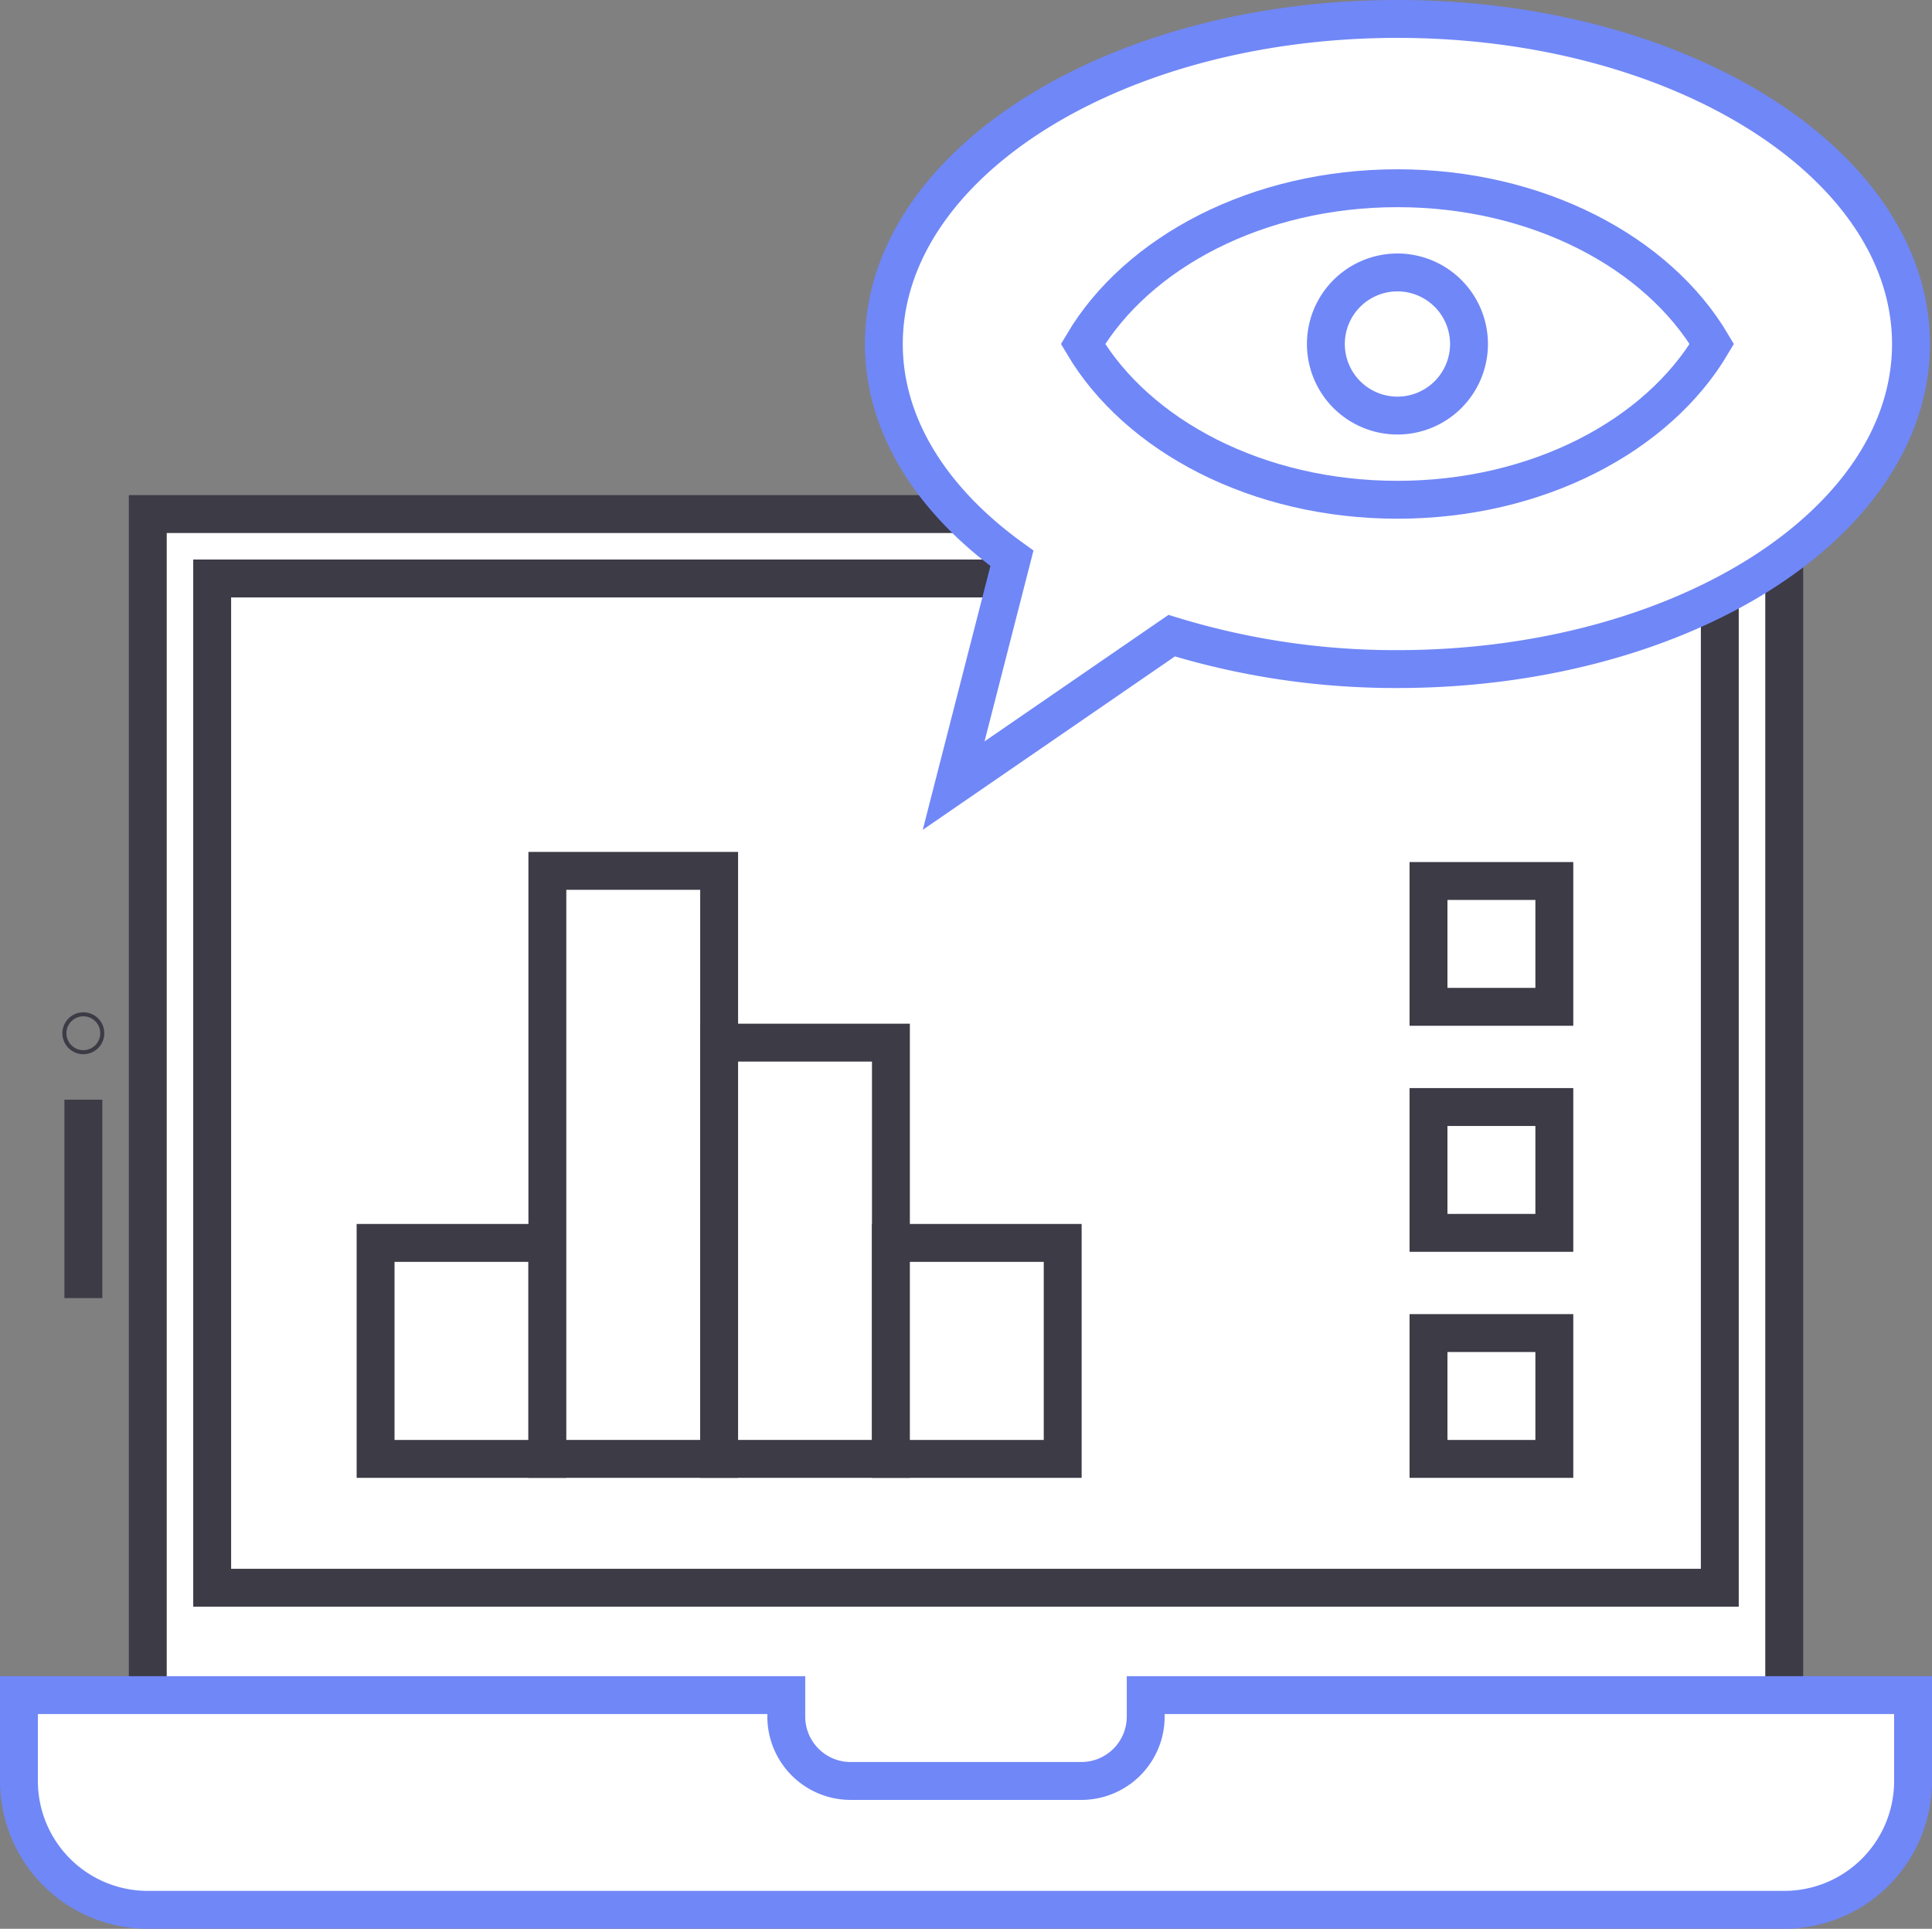
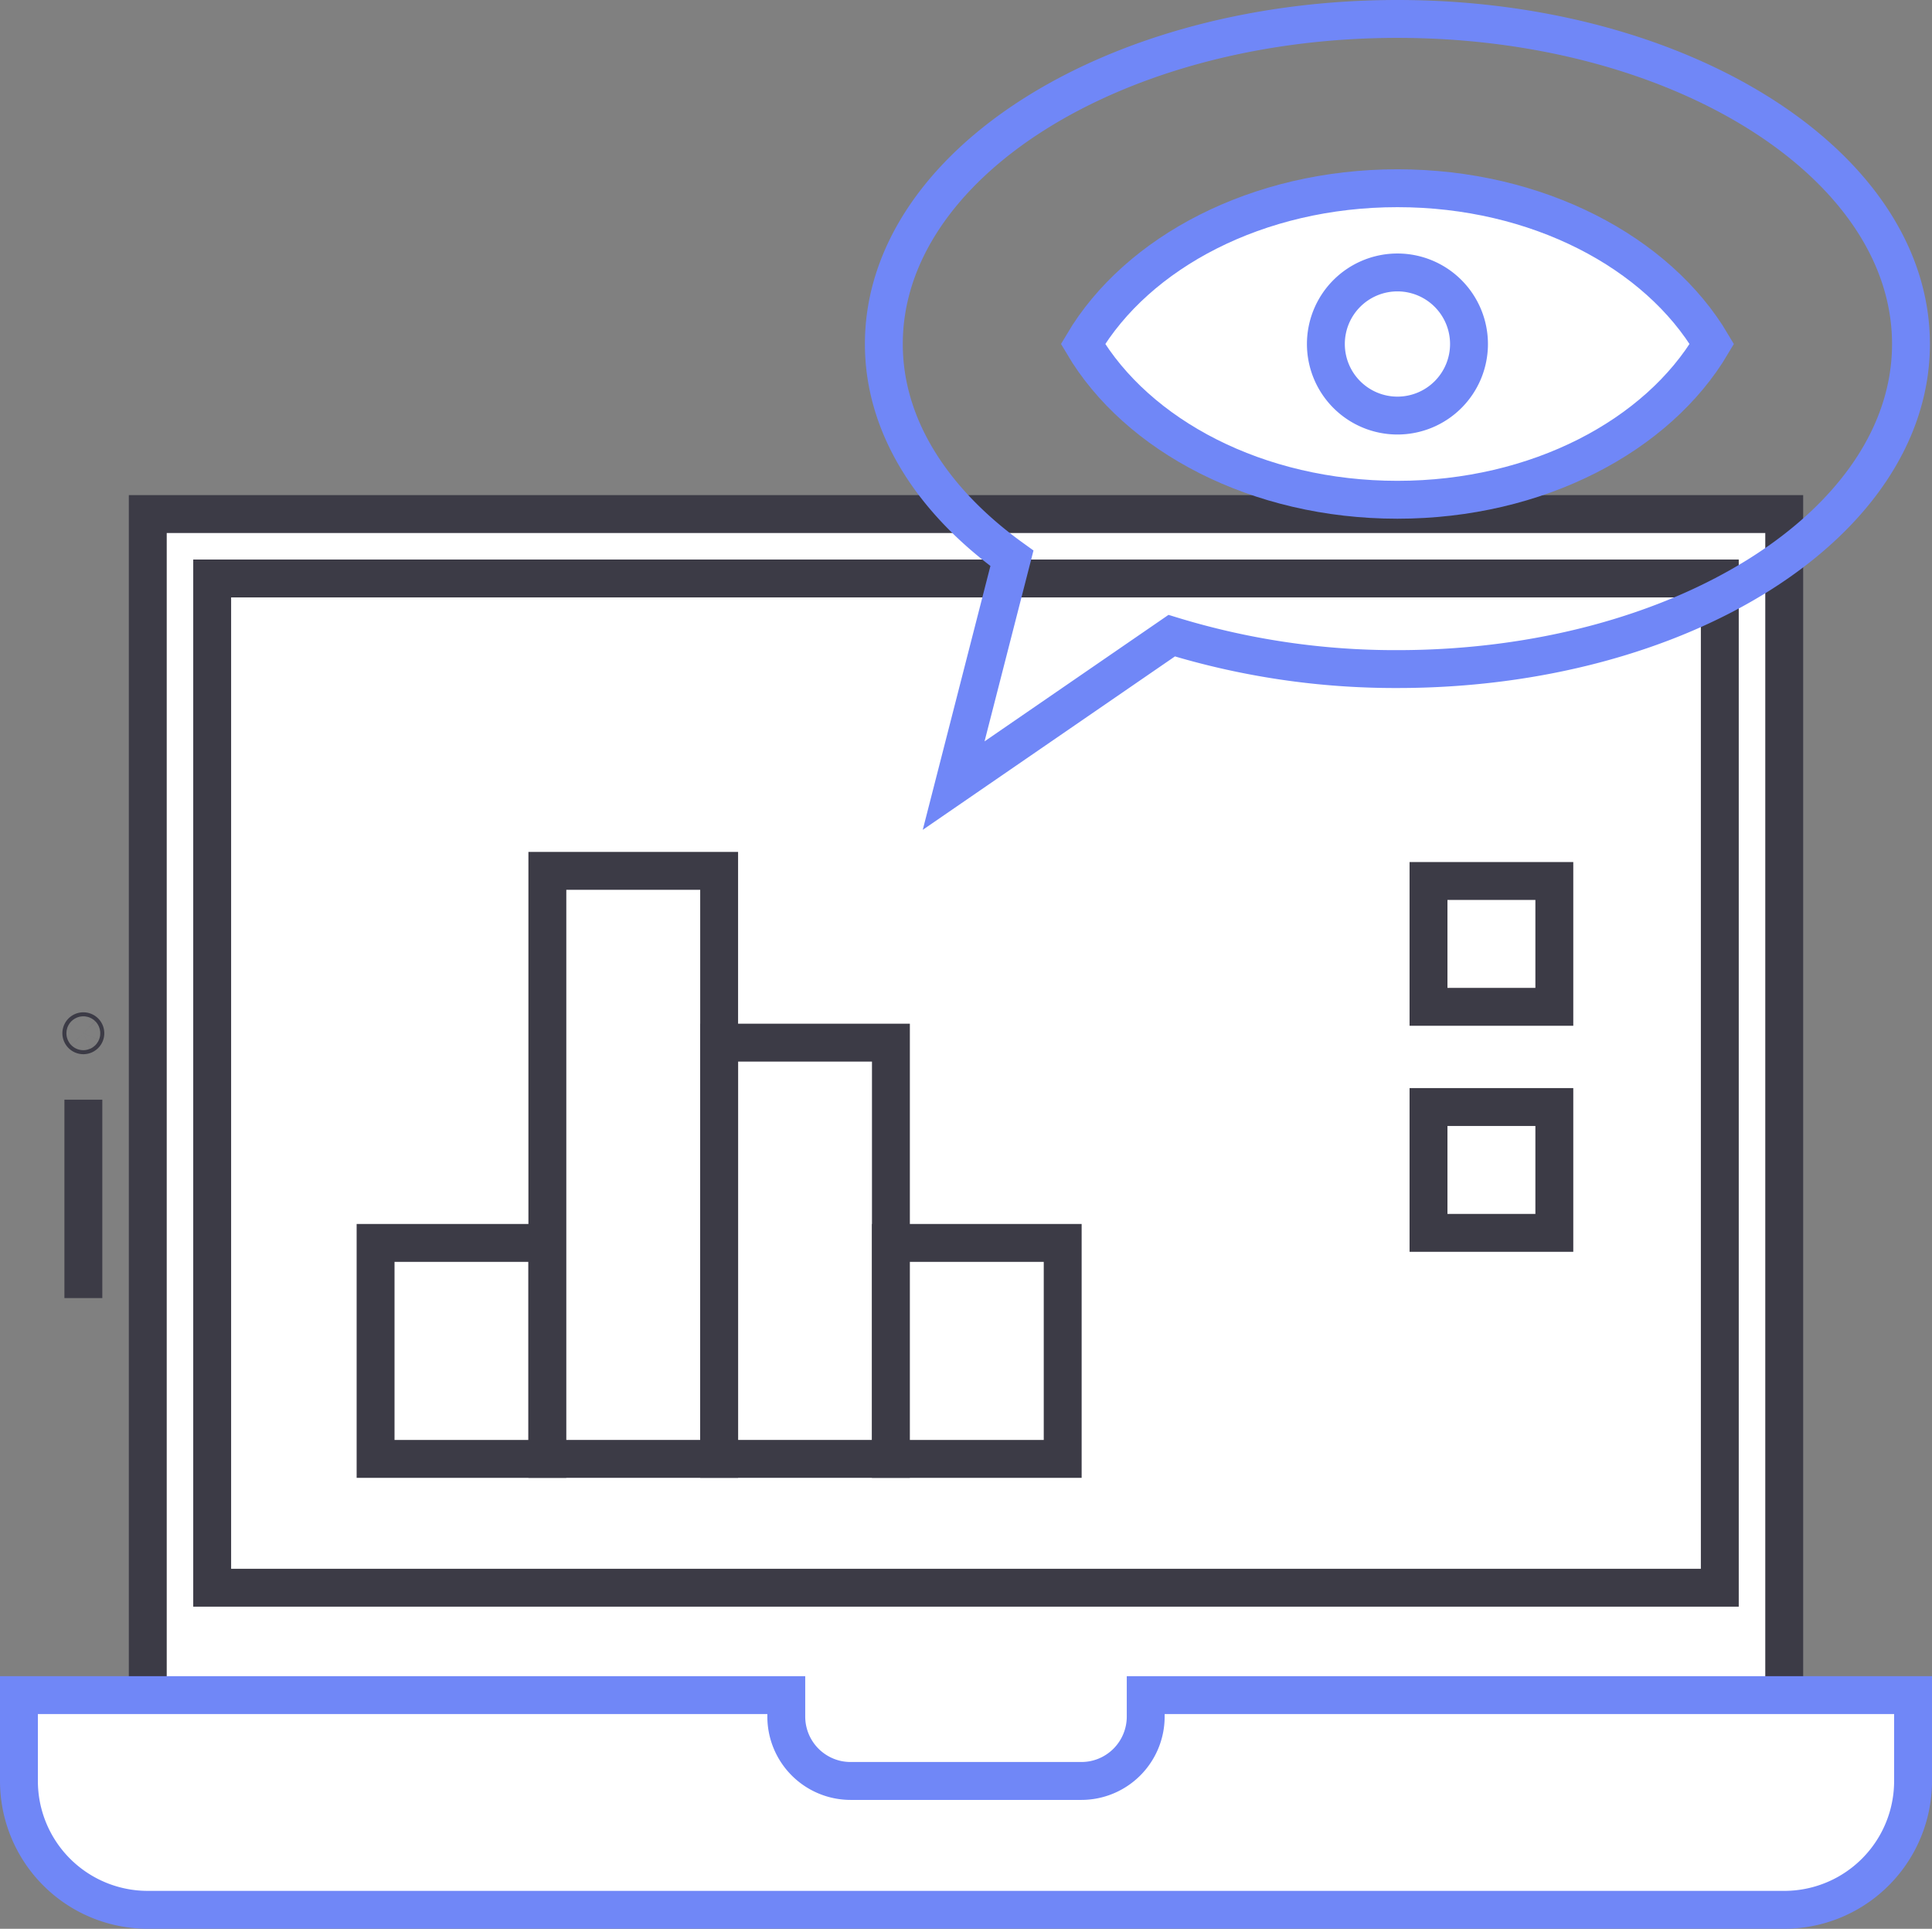
<svg xmlns="http://www.w3.org/2000/svg" id="Group_161" data-name="Group 161" width="102" height="101.825" viewBox="0 0 102 101.825">
  <rect x="0" y="0" width="102" height="101.825" fill="#808080" stroke="none" />
  <defs>
    <clipPath id="clip-path">
      <rect id="Rectangle_173" data-name="Rectangle 173" width="102" height="101.825" fill="none" />
    </clipPath>
  </defs>
  <line id="Line_45" data-name="Line 45" y1="10.474" transform="translate(4.401 58.055)" fill="none" stroke="#3c3b46" stroke-width="2" />
  <g id="Group_160" data-name="Group 160">
    <g id="Group_159" data-name="Group 159" clip-path="url(#clip-path)">
      <path id="Path_398" data-name="Path 398" d="M4.506,54.548a.106.106,0,1,1-.106-.106A.106.106,0,0,1,4.506,54.548Z" fill="none" stroke="#3c3b46" stroke-width="2" />
      <rect id="Rectangle_155" data-name="Rectangle 155" width="86.396" height="66.884" transform="translate(7.802 27.139)" fill="#fff" />
      <rect id="Rectangle_156" data-name="Rectangle 156" width="86.396" height="66.884" transform="translate(7.802 27.139)" fill="none" stroke="#3c3b46" stroke-width="2" />
      <rect id="Rectangle_157" data-name="Rectangle 157" width="79.595" height="53.281" transform="translate(11.202 30.539)" fill="#fff" />
      <rect id="Rectangle_158" data-name="Rectangle 158" width="79.595" height="53.281" transform="translate(11.202 30.539)" fill="none" stroke="#3c3b46" stroke-width="2" />
      <path id="Path_399" data-name="Path 399" d="M60.488,89.489v1.133a3.4,3.4,0,0,1-3.4,3.4H44.912a3.4,3.4,0,0,1-3.4-3.4V89.489H1v4.535a6.8,6.8,0,0,0,6.8,6.8H94.2a6.8,6.8,0,0,0,6.8-6.8V89.489Z" fill="#fff" />
      <path id="Path_400" data-name="Path 400" d="M60.488,89.489v1.133a3.4,3.4,0,0,1-3.4,3.4H44.912a3.4,3.4,0,0,1-3.4-3.4V89.489H1v4.535a6.8,6.8,0,0,0,6.8,6.8H94.2a6.8,6.8,0,0,0,6.8-6.8V89.489Z" fill="none" stroke="#7087f7" stroke-width="2" />
-       <path id="Path_401" data-name="Path 401" d="M73.777,1C58.8,1,46.663,8.683,46.663,18.161c0,4.34,2.566,8.291,6.762,11.313l-3.077,12L61.86,33.558a40.277,40.277,0,0,0,11.917,1.764c14.974,0,27.113-7.683,27.113-17.161S88.751,1,73.777,1" fill="#fff" />
      <path id="Path_402" data-name="Path 402" d="M73.777,1C58.8,1,46.663,8.683,46.663,18.161c0,4.34,2.566,8.291,6.762,11.313l-3.077,12L61.86,33.558a40.277,40.277,0,0,0,11.917,1.764c14.974,0,27.113-7.683,27.113-17.161S88.751,1,73.777,1Z" fill="none" stroke="#7087f7" stroke-width="2" />
      <path id="Path_403" data-name="Path 403" d="M73.777,9.937c-7.387,0-13.733,3.377-16.6,8.223,2.863,4.847,9.209,8.224,16.6,8.224s13.733-3.377,16.6-8.224c-2.863-4.846-9.209-8.223-16.6-8.223" fill="#fff" />
      <path id="Path_404" data-name="Path 404" d="M73.777,9.937c-7.387,0-13.733,3.377-16.6,8.223,2.863,4.847,9.209,8.224,16.6,8.224s13.733-3.377,16.6-8.224C87.51,13.314,81.164,9.937,73.777,9.937Z" fill="none" stroke="#7087f7" stroke-width="2" />
      <path id="Path_405" data-name="Path 405" d="M77.556,18.161a3.778,3.778,0,1,1-3.778-3.778,3.779,3.779,0,0,1,3.778,3.778" fill="#fff" />
      <path id="Path_406" data-name="Path 406" d="M77.556,18.161a3.778,3.778,0,1,1-3.778-3.778A3.779,3.779,0,0,1,77.556,18.161Z" fill="none" stroke="#7087f7" stroke-width="2" />
      <rect id="Rectangle_159" data-name="Rectangle 159" width="9.069" height="11.402" transform="translate(19.829 65.617)" fill="#fff" />
      <rect id="Rectangle_160" data-name="Rectangle 160" width="9.069" height="11.402" transform="translate(19.829 65.617)" fill="none" stroke="#3c3b46" stroke-width="2" />
      <rect id="Rectangle_161" data-name="Rectangle 161" width="9.069" height="31.043" transform="translate(28.898 45.975)" fill="#fff" />
      <rect id="Rectangle_162" data-name="Rectangle 162" width="9.069" height="31.043" transform="translate(28.898 45.975)" fill="none" stroke="#3c3b46" stroke-width="2" />
-       <rect id="Rectangle_163" data-name="Rectangle 163" width="9.069" height="21.974" transform="translate(37.967 55.044)" fill="#fff" />
      <rect id="Rectangle_164" data-name="Rectangle 164" width="9.069" height="21.974" transform="translate(37.967 55.044)" fill="none" stroke="#3c3b46" stroke-width="2" />
      <rect id="Rectangle_165" data-name="Rectangle 165" width="9.069" height="11.402" transform="translate(47.036 65.617)" fill="#fff" />
      <rect id="Rectangle_166" data-name="Rectangle 166" width="9.069" height="11.402" transform="translate(47.036 65.617)" fill="none" stroke="#3c3b46" stroke-width="2" />
-       <rect id="Rectangle_167" data-name="Rectangle 167" width="6.643" height="6.643" transform="translate(75.418 46.51)" fill="#fff" />
      <rect id="Rectangle_168" data-name="Rectangle 168" width="6.643" height="6.643" transform="translate(75.418 46.51)" fill="none" stroke="#3c3b46" stroke-width="2" />
      <rect id="Rectangle_169" data-name="Rectangle 169" width="6.643" height="6.643" transform="translate(75.418 58.443)" fill="#fff" />
      <rect id="Rectangle_170" data-name="Rectangle 170" width="6.643" height="6.643" transform="translate(75.418 58.443)" fill="none" stroke="#3c3b46" stroke-width="2" />
      <rect id="Rectangle_171" data-name="Rectangle 171" width="6.643" height="6.643" transform="translate(75.418 70.376)" fill="#fff" />
-       <rect id="Rectangle_172" data-name="Rectangle 172" width="6.643" height="6.643" transform="translate(75.418 70.376)" fill="none" stroke="#3c3b46" stroke-width="2" />
    </g>
  </g>
</svg>